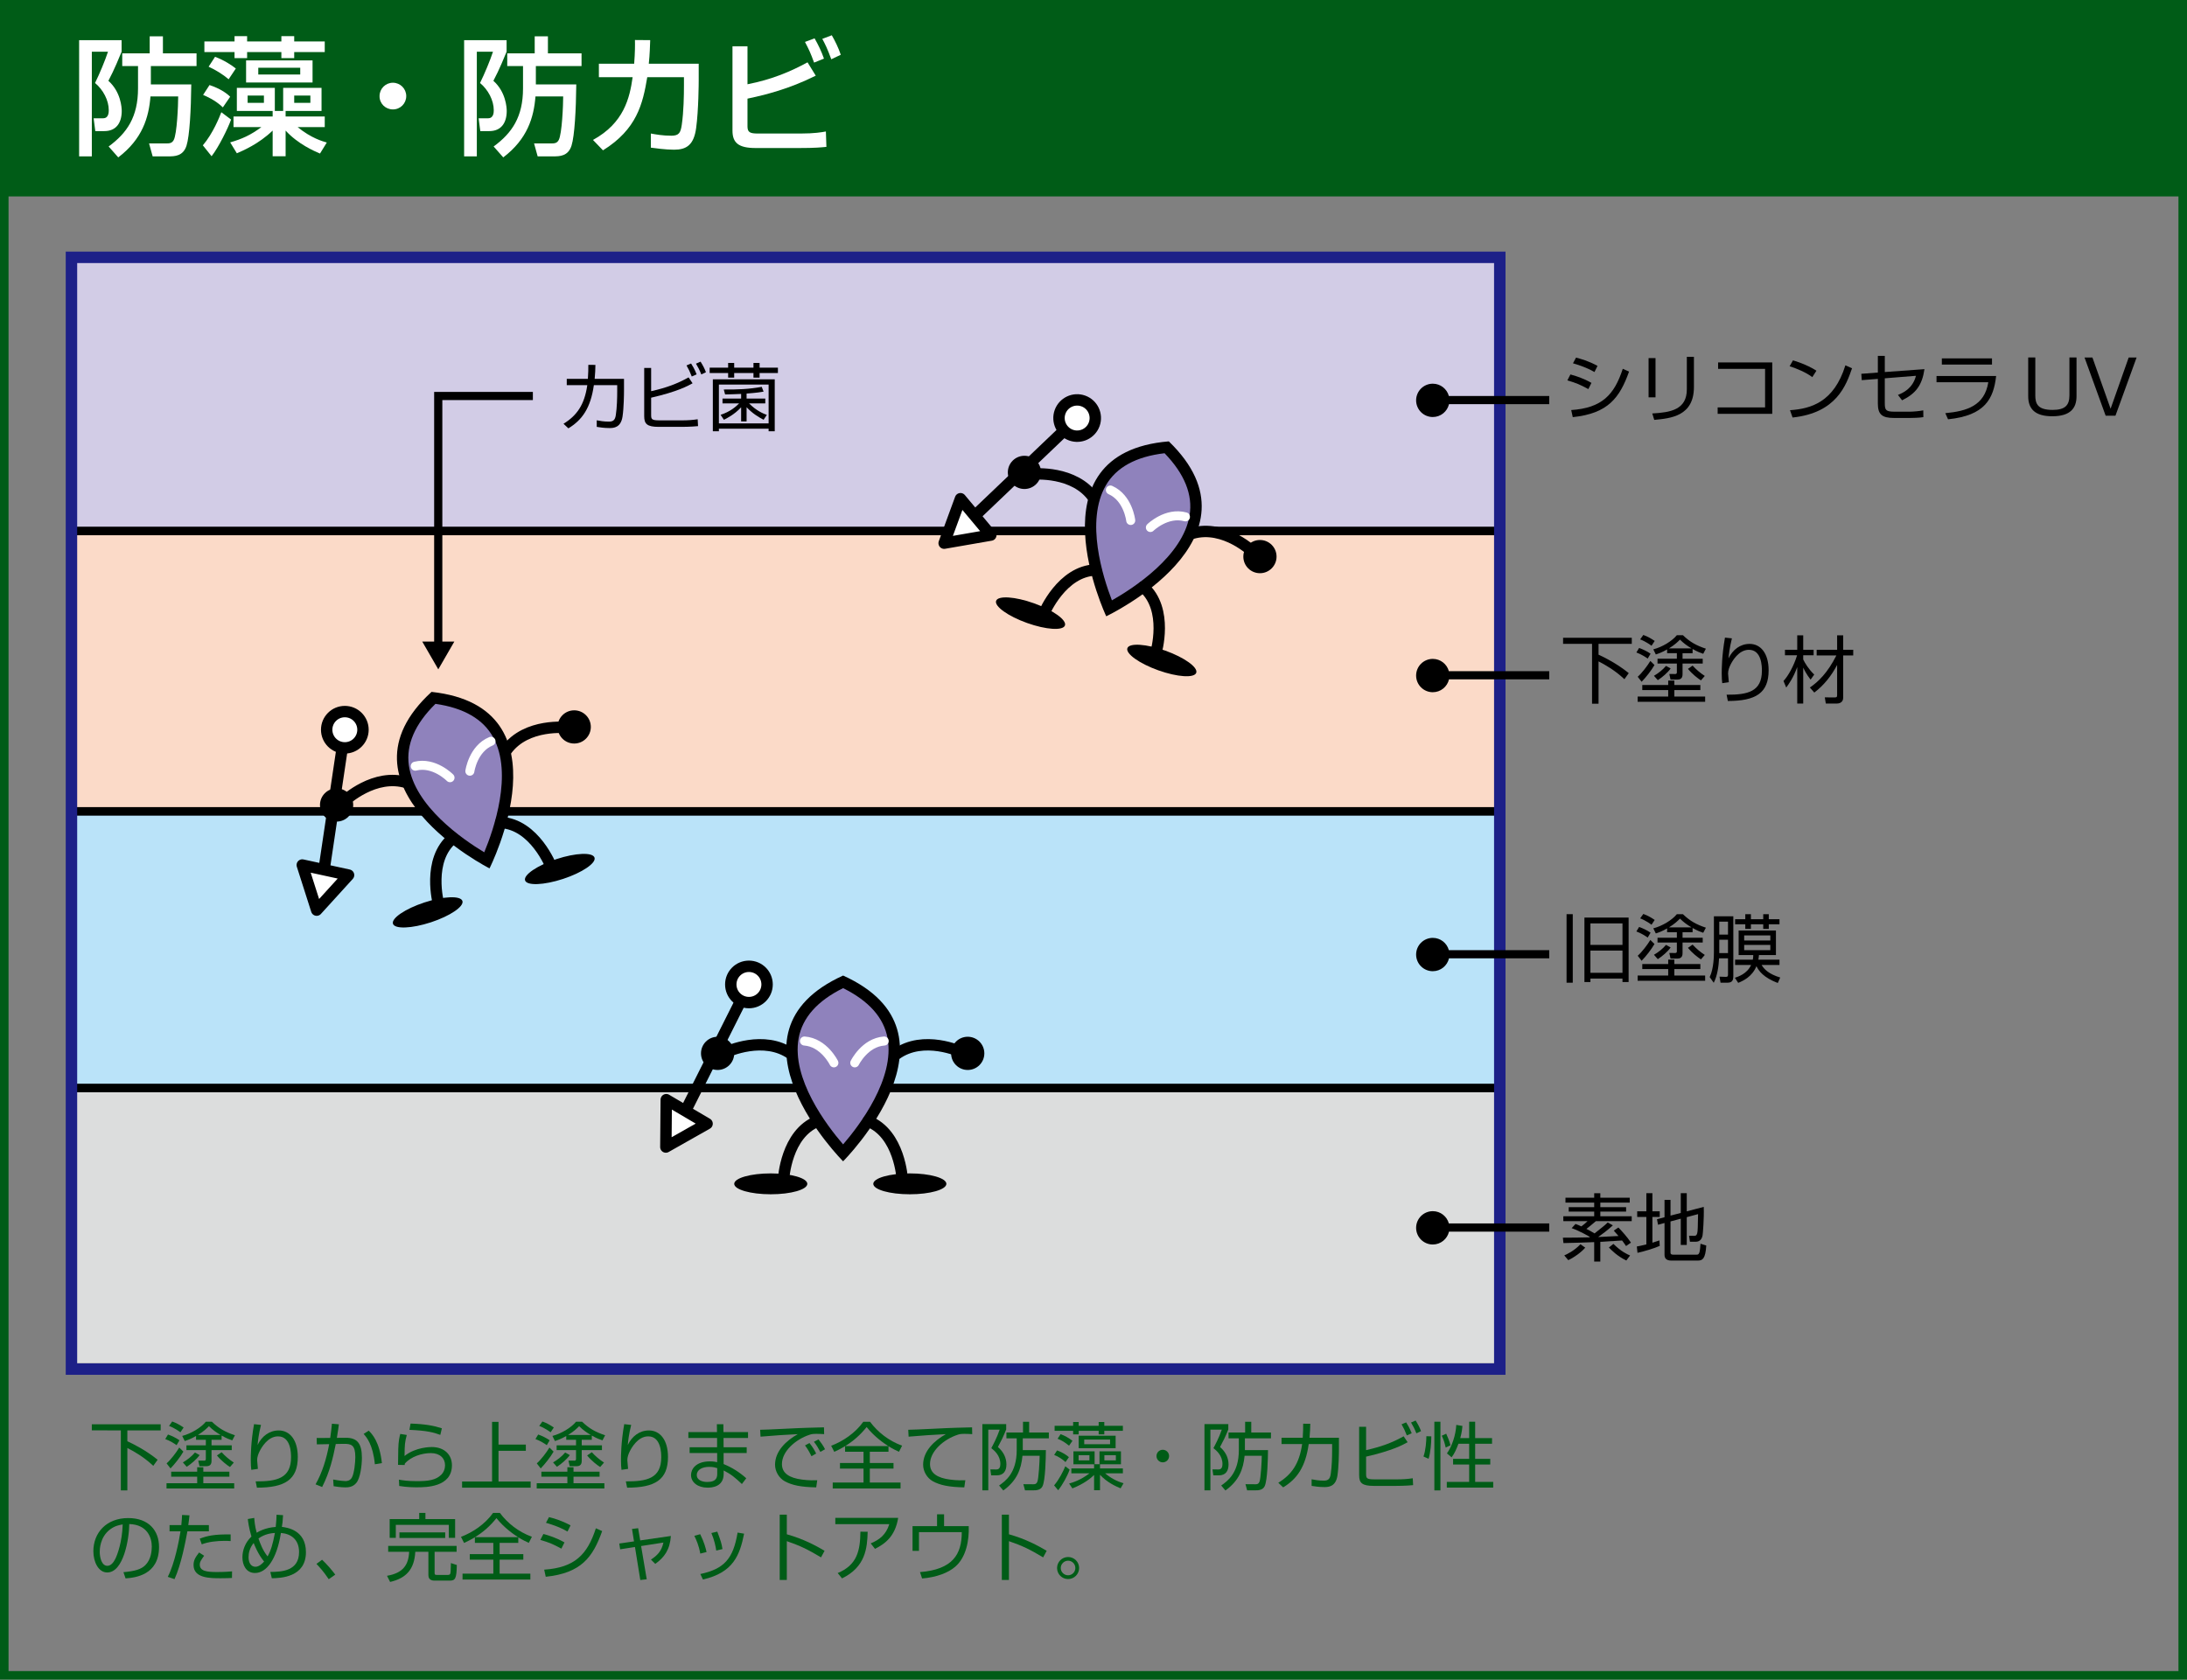
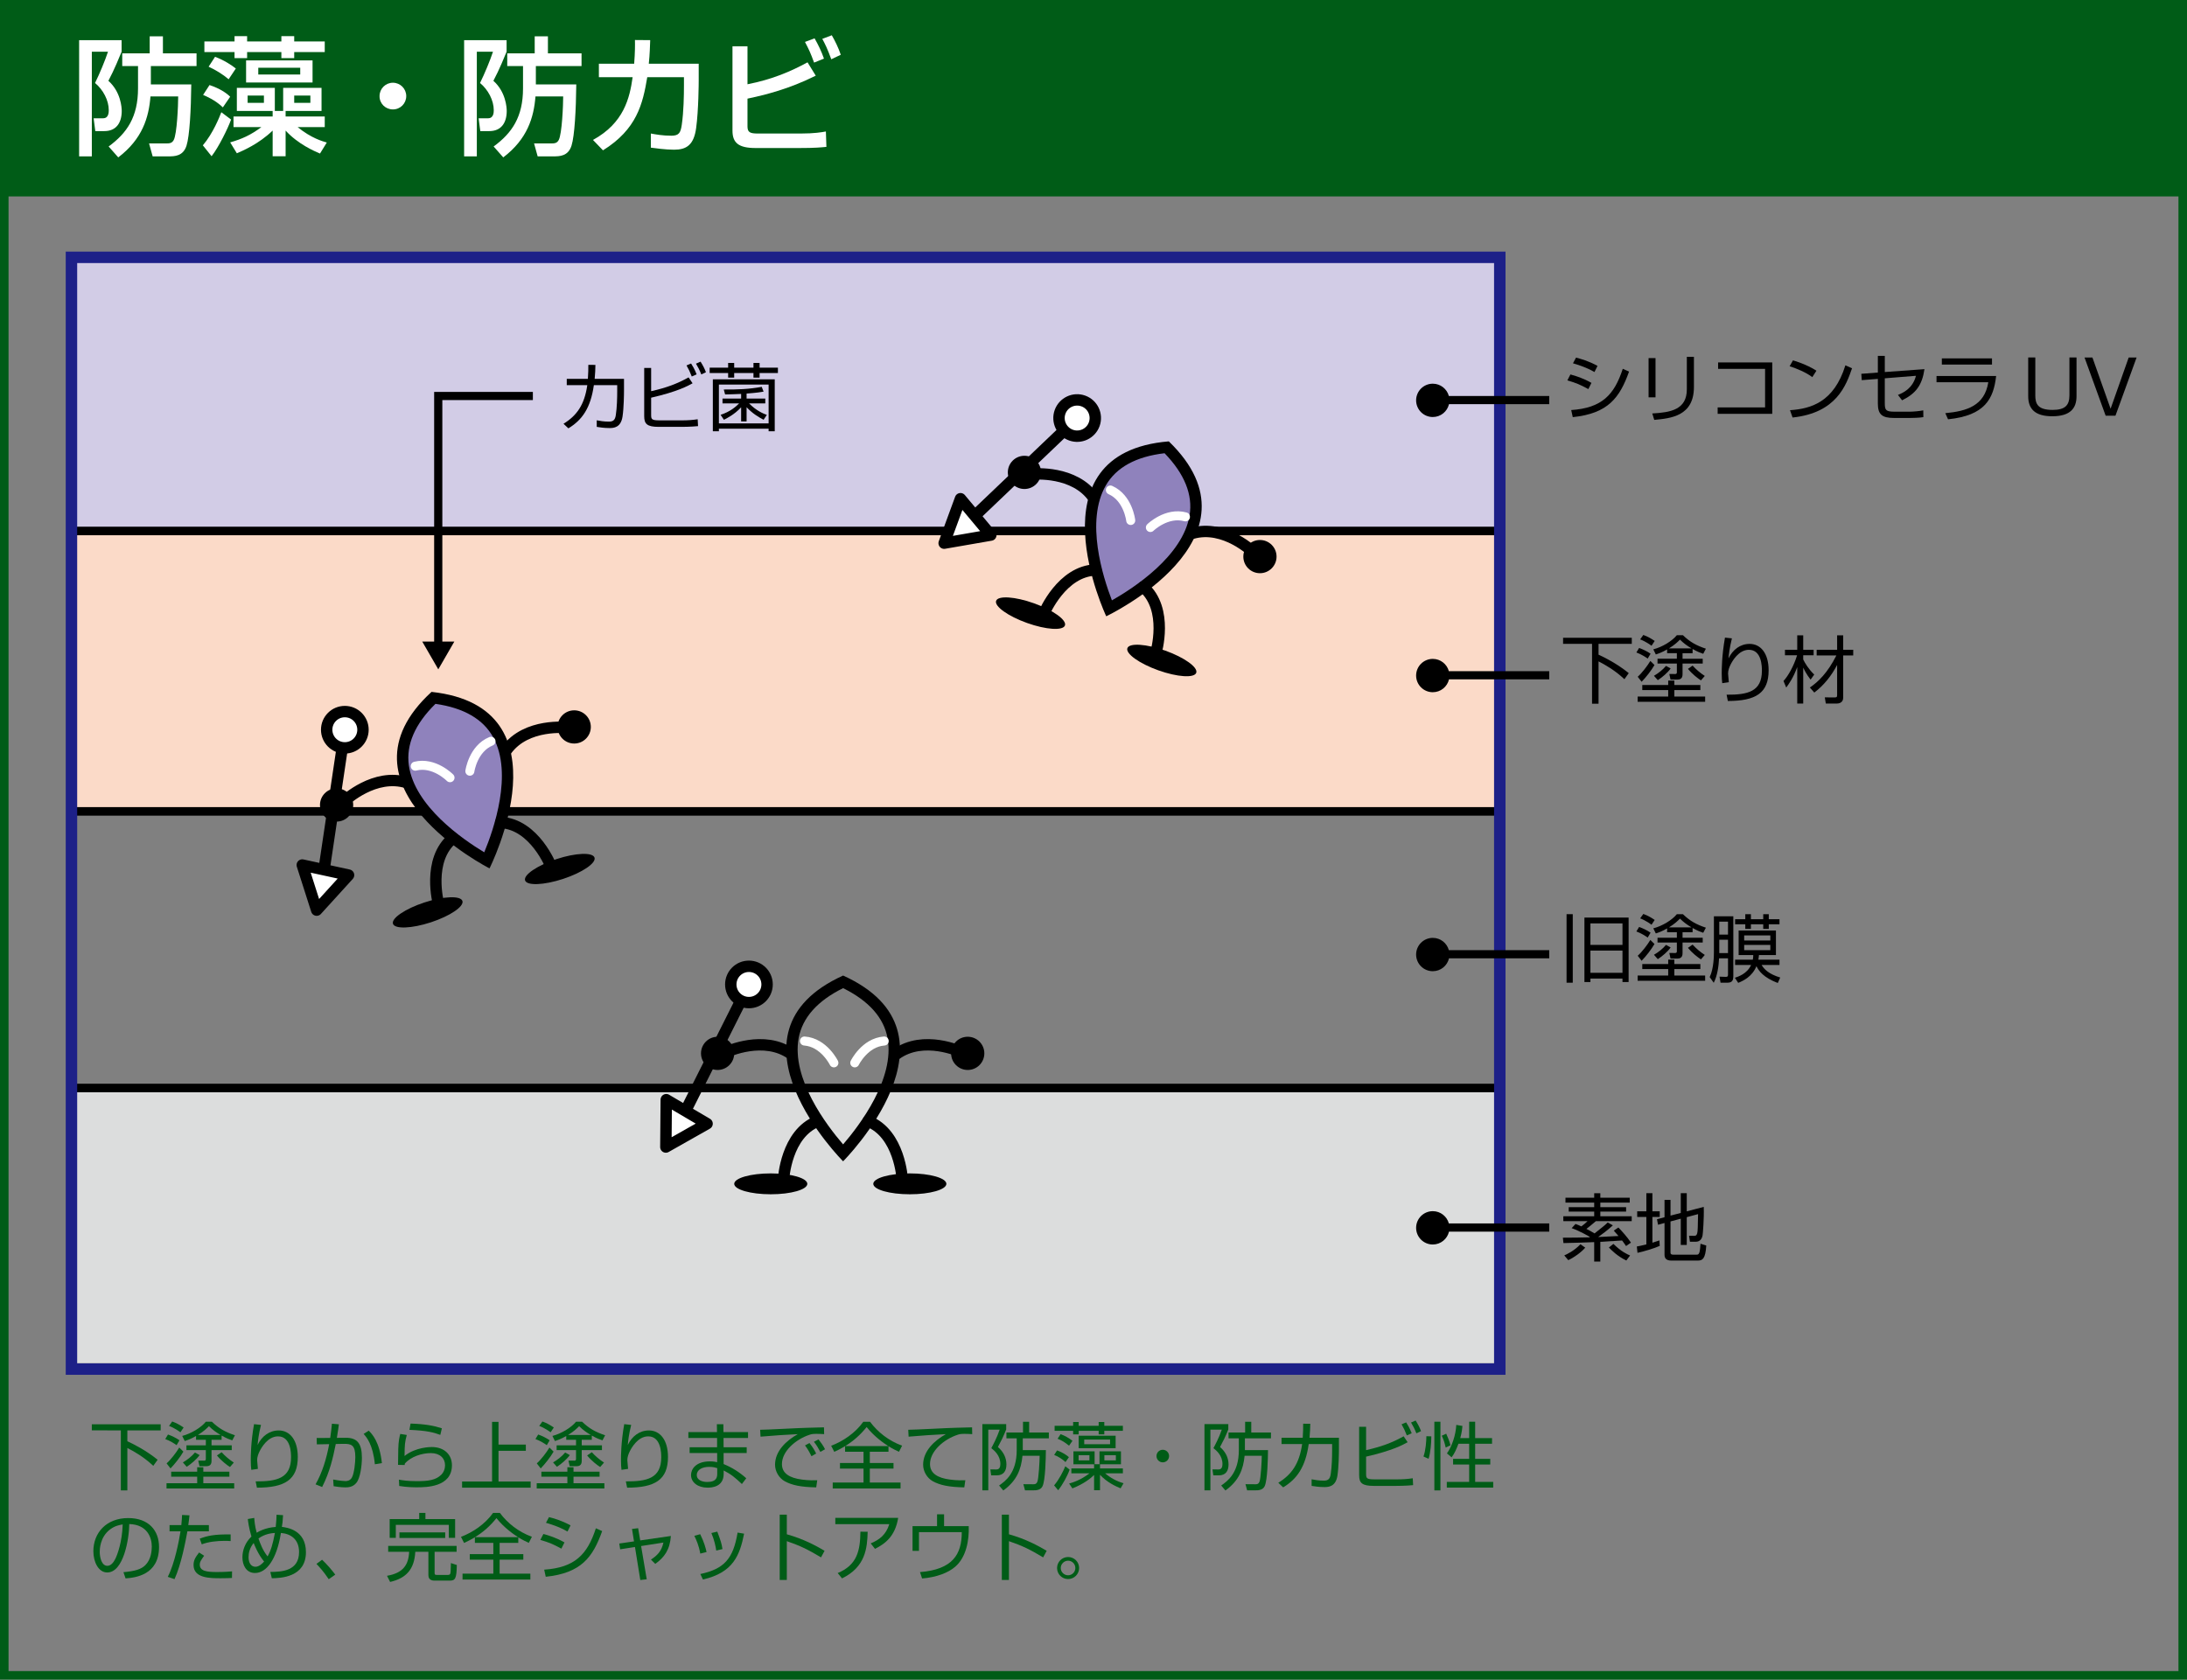
<svg xmlns="http://www.w3.org/2000/svg" version="1.1" id="レイヤー_1" x="0px" y="0px" width="768px" height="590px" viewBox="0 0 768 590" enable-background="new 0 0 768 590" xml:space="preserve">
  <rect x="0" y="0" width="768" height="590" fill="#808080" stroke="none" />
  <g>
    <path fill="#005C17" d="M56.423,500.313v2.133h-11.7v3.821c2.184,0.988,6.604,3.225,10.634,6.501l-1.534,2.132   c-3.38-3.198-6.916-5.148-9.1-6.267v14.899h-2.288v-21.087H32.242v-2.133H56.423z" />
    <path fill="#005C17" d="M62.012,507.646c-0.754-0.547-2.132-1.456-3.978-2.158l0.962-1.586c1.196,0.39,2.99,1.273,4.03,2.027   L62.012,507.646z M80.551,518.722h-9.152v2.288h10.842v1.846H58.476v-1.846h10.765v-2.288h-9.126v-1.769h9.126v-1.56h2.158v1.56   h9.152V518.722z M58.502,514.041c1.43-1.248,3.406-3.821,4.446-5.563l1.456,1.43c-1.144,1.977-2.964,4.29-4.524,5.902   L58.502,514.041z M63.364,503.121c-0.312-0.234-2.08-1.534-4.004-2.236l1.118-1.56c1.534,0.571,2.444,1.065,4.004,2.105   L63.364,503.121z M63.988,504.396c3.198-0.832,6.63-2.938,8.294-4.992h2.132c2.47,2.392,4.732,3.64,8.086,4.758l-0.936,1.794   c-0.91-0.312-1.924-0.65-3.744-1.69v1.482h-3.536v1.95h7.098v1.69h-7.098v3.64c0,0.598,0,2.002-1.742,2.002h-2.496l-0.416-1.976   l2.054,0.025c0.468,0,0.598-0.233,0.598-0.598v-3.094H65.47v-1.69h6.813v-1.95h-3.432v-1.326c-1.794,1.04-3.094,1.482-3.978,1.769   L63.988,504.396z M64.222,513.703c1.534-0.884,3.146-2.158,4.238-3.483l1.638,0.909c-1.066,1.482-2.912,3.068-4.524,4.108   L64.222,513.703z M77.457,504.057c-1.378-0.806-2.782-1.768-4.082-3.094c-0.624,0.65-1.794,1.82-3.874,3.094H77.457z    M80.759,515.315c-1.092-0.702-2.938-2.08-4.576-4.057l1.638-1.144c1.144,1.274,2.704,2.626,4.29,3.64L80.759,515.315z" />
    <path fill="#005C17" d="M91.652,500.521c-0.832,3.303-1.092,5.824-1.196,7.047c1.482-3.042,4.082-5.097,7.436-5.097   c3.796,0,6.682,3.225,6.682,9.309c0,8.009-4.524,10.79-14.353,10.79l-0.442-2.21c7.384,0.052,12.428-1.04,12.428-8.45   c0-1.273,0-7.358-4.576-7.358c-3.64,0-5.85,4.03-6.422,5.148c-0.52,1.014-0.91,2.106-0.91,3.224c0,0.286,0.234,2.73,0.26,3.043   l-2.314,0.338c-0.104-0.832-0.182-1.82-0.182-3.458c0-1.223,0-6.163,1.145-12.585L91.652,500.521z" />
    <path fill="#005C17" d="M119.004,500.313c-0.104,0.832-0.234,1.872-0.702,4.759l3.12-0.026c4.03-0.026,5.668,2.028,5.668,7.021   c0,2.626-0.546,7.124-1.95,8.814c-1.248,1.534-2.912,1.586-3.9,1.586c-1.638,0-3.433-0.313-4.083-0.416l-0.156-2.34   c2.262,0.416,3.77,0.546,4.29,0.546c0.364,0,1.664,0,2.34-1.353c0.78-1.56,1.145-5.174,1.145-7.072c0-4.29-1.378-4.706-4.238-4.654   l-2.626,0.053c-0.988,4.836-2.028,9.646-4.784,15.106l-2.314-0.937c2.366-4.134,3.848-9.048,4.784-14.118l-4.342,0.078   l-0.052-2.236l4.758-0.026c0.338-2.288,0.468-3.64,0.598-4.992L119.004,500.313z M131.641,514.354   c-0.676-6.994-2.99-9.595-3.952-10.66l1.794-1.145c1.222,1.196,3.796,3.9,4.628,11.389L131.641,514.354z" />
    <path fill="#005C17" d="M142.846,504.057c-0.65,2.471-0.754,3.328-0.78,7.385c3.874-3.146,9.152-3.146,9.568-3.146   c4.264,0,7.072,2.574,7.072,6.396c0,7.748-9.152,7.748-12.376,7.748c-0.832,0-3.38,0-6.136-0.468l-0.104-2.21   c1.248,0.208,2.99,0.52,6.266,0.52c4.186,0,6.63-0.39,8.528-2.184c0.91-0.858,1.404-2.158,1.404-3.406   c0-2.444-1.82-4.265-4.992-4.265c-3.068,0-6.916,1.171-9.126,3.667c-0.052,0.233-0.052,0.286-0.078,0.52l-2.314-0.052   c0.026-0.884,0.052-4.94,0.078-5.538c0.078-2.938,0.442-4.29,0.702-5.33L142.846,504.057z M154.625,504.031   c-2.262-0.832-4.55-1.509-10.842-1.769l0.39-2.21c5.356,0.183,8.269,0.78,10.999,1.664L154.625,504.031z" />
    <path fill="#005C17" d="M175.061,507.438h9.594v2.184h-9.594v10.79h11.285v2.158h-24.077v-2.158h10.53v-20.956h2.262V507.438z" />
    <path fill="#005C17" d="M192.012,507.646c-0.754-0.547-2.132-1.456-3.978-2.158l0.962-1.586c1.196,0.39,2.99,1.273,4.03,2.027   L192.012,507.646z M210.551,518.722h-9.152v2.288h10.842v1.846h-23.765v-1.846h10.765v-2.288h-9.126v-1.769h9.126v-1.56h2.158v1.56   h9.152V518.722z M188.502,514.041c1.43-1.248,3.406-3.821,4.446-5.563l1.456,1.43c-1.144,1.977-2.964,4.29-4.524,5.902   L188.502,514.041z M193.364,503.121c-0.312-0.234-2.08-1.534-4.004-2.236l1.118-1.56c1.534,0.571,2.444,1.065,4.004,2.105   L193.364,503.121z M193.988,504.396c3.198-0.832,6.63-2.938,8.294-4.992h2.132c2.47,2.392,4.732,3.64,8.086,4.758l-0.936,1.794   c-0.91-0.312-1.924-0.65-3.744-1.69v1.482h-3.536v1.95h7.098v1.69h-7.098v3.64c0,0.598,0,2.002-1.742,2.002h-2.496l-0.416-1.976   l2.054,0.025c0.468,0,0.598-0.233,0.598-0.598v-3.094h-6.813v-1.69h6.813v-1.95h-3.432v-1.326c-1.794,1.04-3.094,1.482-3.978,1.769   L193.988,504.396z M194.222,513.703c1.534-0.884,3.146-2.158,4.238-3.483l1.638,0.909c-1.066,1.482-2.912,3.068-4.524,4.108   L194.222,513.703z M207.457,504.057c-1.378-0.806-2.782-1.768-4.082-3.094c-0.624,0.65-1.794,1.82-3.874,3.094H207.457z    M210.759,515.315c-1.092-0.702-2.938-2.08-4.576-4.057l1.638-1.144c1.144,1.274,2.704,2.626,4.29,3.64L210.759,515.315z" />
    <path fill="#005C17" d="M221.652,500.521c-0.832,3.303-1.092,5.824-1.196,7.047c1.482-3.042,4.082-5.097,7.436-5.097   c3.796,0,6.682,3.225,6.682,9.309c0,8.009-4.524,10.79-14.353,10.79l-0.442-2.21c7.384,0.052,12.428-1.04,12.428-8.45   c0-1.273,0-7.358-4.576-7.358c-3.64,0-5.85,4.03-6.422,5.148c-0.52,1.014-0.91,2.106-0.91,3.224c0,0.286,0.234,2.73,0.26,3.043   l-2.314,0.338c-0.104-0.832-0.182-1.82-0.182-3.458c0-1.223,0-6.163,1.145-12.585L221.652,500.521z" />
    <path fill="#005C17" d="M251.787,503.043l-0.052-2.756h2.288l0.026,2.756h8.633v2.08h-8.606l0.026,3.25h8.112v2.028h-8.112v3.874   c2.99,1.222,5.564,2.86,7.957,4.992l-1.534,2.028c-2.392-2.263-3.771-3.433-6.396-4.759v1.171c0,4.628-4.212,4.861-5.668,4.861   c-3.432,0-5.798-1.872-5.798-4.445c0-2.028,1.664-4.785,6.63-4.785c1.274,0,2.002,0.156,2.548,0.286v-3.224h-9.672v-2.028h9.646   v-3.25h-10.088v-2.08H251.787z M251.865,515.705c-0.598-0.182-1.43-0.441-2.834-0.441c-2.392,0-4.342,0.987-4.342,2.86   c0,1.897,2.106,2.443,3.667,2.443c3.432,0,3.51-1.82,3.51-3.016V515.705z" />
    <path fill="#005C17" d="M289.409,503.771c-0.832-0.052-1.638-0.104-2.678-0.104c-1.43,0-1.82,0.13-2.418,0.313   c-4.94,1.611-9.725,5.824-9.725,10.296c0,3.25,2.626,4.888,7.072,5.46c2.34,0.313,4.186,0.26,5.33,0.234l-0.364,2.496   c-5.486-0.104-8.528-0.78-11.024-2.132c-2.08-1.145-3.432-3.511-3.432-5.824c0-4.732,3.848-8.425,7.982-10.739   c-5.123,0.234-7.593,0.442-13.079,0.885l-0.13-2.418c2.158,0,13.963-0.65,16.589-0.702c0.728-0.026,5.304-0.13,5.824-0.156   L289.409,503.771z M284.963,511.52c-0.26-0.521-1.066-2.21-2.262-3.796l1.56-0.832c1.274,1.56,1.924,2.834,2.34,3.691   L284.963,511.52z M288.083,510.011c-0.91-1.638-1.274-2.313-2.262-3.562l1.612-0.832c0.65,0.806,1.794,2.366,2.288,3.458   L288.083,510.011z" />
    <path fill="#005C17" d="M312.003,509.959h-6.552v3.952h8.32v1.95h-8.32v4.914h10.79v2.08h-23.816v-2.08h10.816v-4.914h-8.269v-1.95   h8.269v-3.952h-6.475v-1.976c-1.768,1.065-2.86,1.56-3.796,2.002l-1.092-2.132c4.134-1.587,8.398-4.395,11.285-8.425h2.366   c2.626,3.536,6.474,6.656,11.258,8.398l-1.092,2.132c-0.91-0.416-2.08-0.936-3.692-1.95V509.959z M311.925,507.957   c-1.612-1.04-4.81-3.224-7.592-6.683c-2.106,2.652-4.654,4.94-7.54,6.683H311.925z" />
    <path fill="#005C17" d="M341.409,503.771c-0.832-0.052-1.638-0.104-2.678-0.104c-1.43,0-1.82,0.13-2.418,0.313   c-4.94,1.611-9.725,5.824-9.725,10.296c0,3.25,2.626,4.888,7.072,5.46c2.34,0.313,4.186,0.26,5.33,0.234l-0.364,2.496   c-5.486-0.104-8.528-0.78-11.024-2.132c-2.08-1.145-3.432-3.511-3.432-5.824c0-4.732,3.848-8.425,7.982-10.739   c-5.123,0.234-7.593,0.442-13.079,0.885l-0.13-2.418c2.158,0,13.963-0.65,16.589-0.702c0.728-0.026,5.304-0.13,5.824-0.156   L341.409,503.771z" />
    <path fill="#005C17" d="M353.342,500.235v1.871c-0.988,2.522-1.742,4.005-2.912,6.188c1.872,1.586,2.99,3.719,2.99,6.11   c0,2.21-0.91,3.849-3.458,3.849h-1.898l-0.286-2.106l2.106,0.026c1.118,0.025,1.404-0.937,1.404-1.898   c0-3.042-2.132-4.758-3.172-5.59c0.52-0.988,1.924-3.536,2.938-6.501h-4.004v21.321h-2.08v-23.271H353.342z M350.846,521.815   c2.21-1.56,6.188-4.368,6.188-12.428v-4.135h-3.614v-2.054h5.824v-3.771h2.158v3.771h6.916v2.054h-9.152v4.135h8.112   c-0.026,2.756-0.156,10.478-1.17,12.662c-0.676,1.456-2.418,1.456-3.172,1.456h-2.99l-0.572-2.158l3.536,0.026   c0.78,0,1.04-0.208,1.352-0.832c0.494-1.04,0.832-7.593,0.832-9.179h-6.032c-0.468,4.811-2.028,8.814-6.734,12.194L350.846,521.815   z" />
    <path fill="#005C17" d="M370.164,521.764c1.742-2.028,3.198-4.914,3.926-6.708l1.534,1.17c-0.806,2.288-2.496,5.33-4.03,7.254   L370.164,521.764z M374.168,513.573c-1.04-0.962-2.574-2.002-3.979-2.496l1.014-1.586c2.158,0.754,3.562,1.82,4.16,2.366   L374.168,513.573z M378.796,499.507v1.326h7.02v-1.326h1.977v1.326h6.525v1.768h-6.525v1.248h-1.977v-1.248h-7.02v1.248h-1.95   v-1.248h-6.5v-1.768h6.5v-1.326H378.796z M375.417,507.827c-1.508-1.222-2.47-1.82-4.03-2.444l1.066-1.612   c1.534,0.572,2.86,1.326,4.16,2.341L375.417,507.827z M375.442,521.113c1.196-0.338,4.004-1.144,7.15-3.588h-6.37v-1.716h7.982   v-1.456h-7.254v-4.55h7.437v4.523h1.716v-4.523h7.54v4.55h-7.357v1.456h8.033v1.716h-6.24c1.924,1.638,4.082,2.809,6.475,3.484   l-1.039,1.794c-1.77-0.729-4.785-2.106-7.229-4.758v5.434h-2.081v-5.355c-1.196,1.17-3.51,3.067-7.618,4.706L375.442,521.113z    M382.566,511.155h-3.796v1.82h3.796V511.155z M391.771,508.711h-12.975v-4.394h12.975V508.711z M389.82,505.669h-9.074v1.639   h9.074V505.669z M391.85,511.155h-4.031v1.82h4.031V511.155z" />
    <path fill="#005C17" d="M410.543,511.468c0,1.248-1.016,2.21-2.211,2.21c-1.223,0-2.211-0.988-2.211-2.21   c0-1.248,0.988-2.211,2.211-2.211C409.527,509.257,410.543,510.22,410.543,511.468z" />
    <path fill="#005C17" d="M431.342,500.235v1.871c-0.988,2.522-1.742,4.005-2.912,6.188c1.873,1.586,2.99,3.719,2.99,6.11   c0,2.21-0.91,3.849-3.459,3.849h-1.896l-0.287-2.106l2.107,0.026c1.117,0.025,1.402-0.937,1.402-1.898   c0-3.042-2.131-4.758-3.172-5.59c0.521-0.988,1.924-3.536,2.939-6.501h-4.006v21.321h-2.08v-23.271H431.342z M428.846,521.815   c2.211-1.56,6.188-4.368,6.188-12.428v-4.135h-3.613v-2.054h5.824v-3.771h2.158v3.771h6.916v2.054h-9.152v4.135h8.113   c-0.027,2.756-0.156,10.478-1.17,12.662c-0.678,1.456-2.42,1.456-3.174,1.456h-2.99l-0.57-2.158l3.535,0.026   c0.779,0,1.041-0.208,1.352-0.832c0.494-1.04,0.832-7.593,0.832-9.179h-6.031c-0.469,4.811-2.029,8.814-6.734,12.194   L428.846,521.815z" />
    <path fill="#005C17" d="M470.186,505.045v3.927c0,1.533-0.051,6.188-0.52,9.359c-0.598,3.875-3.094,4.03-4.549,4.03   c-2.029,0-3.537-0.26-4.525-0.416v-2.313c1.066,0.208,2.496,0.468,4.264,0.468c1.457,0,2.186-0.494,2.445-2.288   c0.416-2.678,0.494-6.11,0.494-8.32v-2.236h-8.217c-1.145,8.034-4.082,12.247-8.971,15.211l-1.715-1.612   c4.68-2.886,7.383-6.656,8.371-13.599h-7.229v-2.21h7.438c0.156-1.976,0.156-3.588,0.156-4.94l2.496,0.026   c-0.027,1.508-0.078,3.017-0.262,4.914H470.186z" />
    <path fill="#005C17" d="M479.729,501.197v8.19c5.537-1.248,9.203-2.652,13.182-4.862l1.404,2.08   c-1.639,0.909-5.277,2.938-14.586,5.069v6.059c0,1.561,0.207,1.924,3.016,1.924h7.879c1.846,0,3.666-0.104,5.486-0.39l0.129,2.418   c-2.549,0.26-5.59,0.26-5.85,0.26h-7.982c-4.109,0-5.123-1.04-5.123-3.744v-17.004H479.729z M494.029,504.213   c-0.65-1.69-1.094-2.574-1.848-3.9l1.613-0.676c0.389,0.599,1.248,2.002,1.949,3.822L494.029,504.213z M497.383,503.485   c-0.625-1.586-1.092-2.496-1.873-3.797l1.613-0.701c0.883,1.403,1.377,2.365,1.898,3.718L497.383,503.485z" />
    <path fill="#005C17" d="M499.877,511.623c0.781-2.105,1.016-5.512,1.016-7.124l1.74,0.052c0,2.314-0.285,5.721-0.961,7.879   L499.877,511.623z M505.832,499.403v24.129h-2.133v-24.129H505.832z M507.678,508.478c-0.363-1.639-0.729-2.782-1.377-4.16   l1.559-0.702c0.416,0.91,1.119,2.521,1.508,4.056L507.678,508.478z M515.92,505.149v-5.746h2.105v5.746h5.93v2.002h-5.93v5.304   h5.305v1.977h-5.305v6.11h6.346v2.002h-16.303v-2.002h7.852v-6.11h-5.643v-1.977h5.643v-5.304h-3.77   c-0.598,1.638-1.379,3.484-2.393,4.758l-1.639-1.378c1.77-2.47,3.121-6.5,3.277-10.011l2.158,0.364   c-0.078,0.988-0.182,2.132-0.754,4.265H515.92z" />
    <path fill="#005C17" d="M43.344,552.256c4.083-0.364,6.24-1.015,7.696-2.471c2.002-2.002,2.262-4.966,2.262-6.552   c0-3.042-1.508-7.696-7.904-7.879c-0.052,5.227-2.002,17.005-7.748,17.005c-3.042,0-4.862-3.64-4.862-7.462   c0-6.448,4.524-11.648,12.247-11.648c7.228,0,10.816,4.42,10.816,10.141c0,9.88-8.32,10.79-11.752,11.05L43.344,552.256z    M38.742,537.175c-3.718,2.73-3.718,7.255-3.718,7.931c0,1.95,0.65,4.914,2.678,4.914c1.378,0,2.236-1.378,2.756-2.366   c0.78-1.534,2.444-6.059,2.626-12.168C42.148,535.641,40.458,535.901,38.742,537.175z" />
    <path fill="#005C17" d="M66.537,532.287c-0.078,0.91-0.182,1.768-0.416,3.432h7.228v2.185h-7.541   c-0.65,3.536-2.158,11.622-4.524,16.797l-2.366-0.807c2.47-4.784,3.926-12.61,4.472-15.99h-3.848v-2.185h4.134   c0.156-1.403,0.208-2.626,0.26-3.562L66.537,532.287z M71.685,546.483c-1.196,1.716-1.534,2.184-1.534,3.094   c0,2.314,2.47,2.627,6.032,2.627c2.834,0,4.446-0.156,5.304-0.234l-0.026,2.314c-0.988,0.052-1.794,0.104-3.926,0.104   c-3.796,0-9.568,0-9.568-4.654c0-1.664,0.676-2.756,1.95-4.395L71.685,546.483z M80.993,541.335   c-0.598-0.052-1.222-0.078-2.21-0.078c-2.496,0-5.642,0.313-7.93,1.223l-0.702-2.002c2.626-0.988,4.992-1.561,10.842-1.482V541.335   z" />
    <path fill="#005C17" d="M99.401,532.235c-0.13,2.184-0.208,3.094-0.416,4.107c1.82,0.234,8.45,1.092,8.45,8.893   c0,8.893-9.022,9.101-11.986,9.152l-0.521-2.21c3.849-0.052,10.089-0.234,10.089-6.994c0-4.421-2.834-6.423-6.371-6.708   c-1.482,9.438-5.148,14.066-9.1,14.066c-3.146,0-4.42-2.834-4.42-5.513c0-2.418,0.936-5.174,3.172-7.28   c-0.936-3.198-1.144-5.07-1.274-6.162l2.262-0.39c0.078,1.065,0.182,2.729,0.858,5.2c0.546-0.338,2.964-1.795,6.683-2.028   c0.26-2.522,0.26-3.38,0.286-4.29L99.401,532.235z M89.078,542.011c-1.404,1.717-1.794,3.511-1.794,4.992   c0,2.185,1.04,3.354,2.418,3.354c1.248,0,2.366-1.065,3.042-1.846C90.69,546.094,89.364,542.739,89.078,542.011z M93.966,546.718   c1.196-2.158,1.794-4.187,2.574-8.242c-1.092,0.077-3.51,0.285-5.772,1.949C91.366,542.142,92.25,544.585,93.966,546.718z" />
    <path fill="#005C17" d="M115.442,554.726c-1.846-2.782-3.458-4.472-4.316-5.382l1.976-1.456c1.69,1.56,3.536,3.744,4.628,5.226   L115.442,554.726z" />
    <path fill="#005C17" d="M160.345,543.025v2.08h-7.723v7.462c0,0.624,0.234,0.65,0.832,0.65h3.848c0.468,0,0.676-0.13,0.78-0.364   c0.182-0.468,0.182-0.806,0.26-3.796l2.08,0.676c-0.078,4.784-0.572,5.486-2.444,5.486h-5.356c-0.494,0-2.184,0-2.184-1.898v-8.216   h-4.602c-0.338,6.136-3.146,9.256-8.84,10.582l-1.092-2.158c5.616-0.962,7.566-3.796,7.774-8.424h-7.358v-2.08H160.345z    M149.398,531.429v2.185h10.426v6.578h-2.21v-4.551h-18.617v4.551h-2.158v-6.578h10.374v-2.185H149.398z M156.341,538.267v1.977   h-16.069v-1.977H156.341z" />
    <path fill="#005C17" d="M182.003,541.959h-6.552v3.952h8.32v1.95h-8.32v4.914h10.79v2.08h-23.816v-2.08h10.816v-4.914h-8.269v-1.95   h8.269v-3.952h-6.475v-1.976c-1.768,1.065-2.86,1.56-3.796,2.002l-1.092-2.132c4.134-1.587,8.398-4.395,11.285-8.425h2.366   c2.626,3.536,6.474,6.656,11.258,8.398l-1.092,2.132c-0.91-0.416-2.08-0.936-3.692-1.95V541.959z M181.925,539.957   c-1.612-1.04-4.81-3.224-7.592-6.683c-2.106,2.652-4.654,4.94-7.54,6.683H181.925z" />
    <path fill="#005C17" d="M197.134,543.987c-3.172-1.69-4.03-2.054-7.384-3.068l1.066-2.08c1.924,0.494,4.628,1.378,7.411,2.965   L197.134,543.987z M191.102,551.372c10.765-0.729,15.159-5.305,18.149-14.535l2.21,0.988c-3.276,9.178-7.333,14.742-19.813,16.043   L191.102,551.372z M199.292,537.981c-3.172-1.82-6.24-2.679-7.566-3.068l1.066-2.002c1.534,0.39,4.368,1.144,7.566,2.912   L199.292,537.981z" />
    <path fill="#005C17" d="M221.938,537.071l2.158-0.26l0.729,4.29l10.764-1.561c-0.338,4.784-2.236,7.488-5.486,9.803l-1.508-1.509   c2.158-1.403,3.744-2.938,4.368-5.979l-7.827,1.222l1.977,11.675l-2.262,0.26l-1.872-11.597l-5.2,0.807l-0.312-2.028l5.174-0.754   L221.938,537.071z" />
    <path fill="#005C17" d="M245.91,545.729c-0.494-2.86-1.404-4.862-2.08-6.24l2.054-0.572c1.404,2.809,1.924,4.862,2.236,6.267   L245.91,545.729z M245.936,552.905c8.32-1.794,11.545-5.277,13.079-14.561l2.288,0.391c-1.508,7.462-3.718,13.65-14.457,16.095   L245.936,552.905z M251.526,544.663c-0.234-1.534-0.676-3.718-1.716-6.162l2.08-0.494c1.222,3.303,1.482,4.004,1.82,6.137   L251.526,544.663z" />
    <path fill="#005C17" d="M276.304,532.053v6.891c5.851,1.638,10.063,3.926,13.261,5.798l-1.248,2.314   c-4.732-2.834-7.332-4.082-12.013-5.694v13.624h-2.496v-22.933H276.304z" />
    <path fill="#005C17" d="M315.409,533.171c-1.04,6.448-4.524,9.074-8.138,10.895l-1.508-1.924c3.12-1.301,5.382-3.043,6.526-6.761   h-18.955v-2.21H315.409z M294.166,552.567c6.76-2.808,7.904-7.722,7.982-14.534l2.548,0.026c-0.156,5.771-0.754,12.35-8.997,16.38   L294.166,552.567z" />
    <path fill="#005C17" d="M331.529,531.923v4.16h8.658c0.182,4.992-0.884,10.895-4.706,14.223c-2.47,2.158-6.579,3.744-11.675,4.16   l-0.728-2.236c11.466-0.936,14.665-6.214,14.665-14.04h-15.028v6.578h-2.262v-8.685h8.606v-4.16H331.529z" />
    <path fill="#005C17" d="M354.304,532.053v6.891c5.851,1.638,10.063,3.926,13.261,5.798l-1.248,2.314   c-4.732-2.834-7.332-4.082-12.013-5.694v13.624h-2.496v-22.933H354.304z" />
    <path fill="#005C17" d="M378.953,550.8c0,2.132-1.742,3.874-3.875,3.874c-2.158,0-3.874-1.742-3.874-3.874   c0-2.158,1.742-3.874,3.874-3.874C377.184,546.926,378.953,548.615,378.953,550.8z M372.504,550.8c0,1.404,1.144,2.548,2.574,2.548   c1.404,0,2.548-1.144,2.548-2.548c0-1.456-1.17-2.574-2.548-2.574C373.674,548.226,372.504,549.369,372.504,550.8z" />
  </g>
  <g>
    <rect fill="#005C17" width="768" height="68.996" />
    <g>
      <path fill="#FFFFFF" d="M27.788,14.102h14.915v4.056c-0.631,1.532-2.568,6.353-4.641,10.229c4.371,3.875,4.686,9.417,4.686,10.589    c0,4.146-1.938,7.074-6.083,7.074h-3.199l-0.586-4.506h3.334c1.938,0,1.982-2.073,1.982-2.839c0-3.424-1.938-7.165-4.821-9.553    c1.577-3.199,3.515-7.84,4.551-10.994h-5.678v36.768h-4.461V14.102z M52.977,29.648H67.17c-0.09,8.921-0.585,18.068-1.667,21.493    c-1.171,3.74-4.19,3.785-6.354,3.785h-5.542l-1.262-4.551h6.353c0.631,0,1.667,0,2.298-1.171    c1.171-2.163,1.577-12.346,1.577-15.32h-9.733c-0.586,7.345-2.794,14.915-11.31,21.403l-3.379-3.83    c6.443-4.731,10.319-10.364,10.319-20.412v-7.84h-5.542v-4.461h9.643V12.75h4.641v5.993h11.806v4.461H52.977V29.648z" />
      <path fill="#FFFFFF" d="M81.146,41.994c-1.036,2.929-4.326,9.688-6.849,12.887l-3.064-3.83c3.605-4.235,5.858-10.003,6.489-11.625    L81.146,41.994z M73.576,29.873c3.785,1.262,6.083,2.929,7.254,4.101l-2.568,3.74c-2.704-2.613-5.993-3.965-6.939-4.371    L73.576,29.873z M82.362,12.706h4.416v1.847h12.031v-1.847h4.506v1.847h10.724v3.74h-10.724v2.118h-4.506v-2.118H86.778v2.118    h-4.416v-2.118H71.773v-3.74h10.589V12.706z M75.513,19.96c3.244,1.171,5.993,3.064,7.3,4.101l-2.523,3.785    c-1.983-1.712-4.731-3.379-7.029-4.416L75.513,19.96z M80.83,50.015c4.101-1.172,7.209-2.568,10.95-5.362h-9.778v-3.74h13.743    v-1.938H83.173v-8.111h13.337v8.111h2.929v-8.111h13.473v8.111h-12.616v1.938h13.743v3.74h-9.508    c4.731,3.875,8.787,5.001,10.229,5.407l-2.388,3.875c-2.028-0.856-7.75-3.334-12.076-8.065v9.012h-4.551v-9.012    c-4.911,4.731-10.499,7.074-12.571,7.976L80.83,50.015z M109.758,21.222v7.75H86.417v-7.75H109.758z M86.958,33.568v2.568h5.723    v-2.568H86.958z M90.698,23.79v2.388h14.734V23.79H90.698z M103.315,33.568v2.568h5.677v-2.568H103.315z" />
      <path fill="#FFFFFF" d="M142.659,33.748c0,2.613-2.073,4.686-4.686,4.686c-2.614,0-4.731-2.073-4.687-4.686    c0-2.613,2.118-4.686,4.687-4.686S142.659,31.135,142.659,33.748z" />
      <path fill="#FFFFFF" d="M162.987,14.102h14.915v4.056c-0.631,1.532-2.568,6.353-4.641,10.229    c4.371,3.875,4.686,9.417,4.686,10.589c0,4.146-1.938,7.074-6.083,7.074h-3.199l-0.586-4.506h3.334    c1.938,0,1.982-2.073,1.982-2.839c0-3.424-1.938-7.165-4.821-9.553c1.577-3.199,3.515-7.84,4.551-10.994h-5.678v36.768h-4.461    V14.102z M188.176,29.648h14.193c-0.09,8.921-0.585,18.068-1.667,21.493c-1.171,3.74-4.19,3.785-6.354,3.785h-5.542l-1.262-4.551    h6.353c0.631,0,1.667,0,2.298-1.171c1.171-2.163,1.577-12.346,1.577-15.32h-9.733c-0.586,7.345-2.794,14.915-11.31,21.403    l-3.379-3.83c6.443-4.731,10.319-10.364,10.319-20.412v-7.84h-5.542v-4.461h9.643V12.75h4.641v5.993h11.806v4.461h-16.041V29.648z    " />
      <path fill="#FFFFFF" d="M245.363,22.393v5.948c0,0.676-0.045,10.364-0.901,16.627c-0.811,5.993-3.425,7.615-7.75,7.615    c-3.019,0-6.849-0.541-8.156-0.721v-4.957c1.757,0.315,4.146,0.766,7.209,0.766c2.704,0,3.245-1.082,3.65-3.83    c0.676-4.641,0.766-10.273,0.766-13.833v-2.884h-12.887c-1.577,9.462-3.695,18.294-15.545,25.684l-3.515-3.65    c10.859-5.948,12.887-14.689,13.923-22.034h-11.85v-4.731h12.391c0.315-4.01,0.315-6.624,0.271-8.336l5.362,0.045    c-0.09,2.253-0.135,4.822-0.496,8.291H245.363z" />
      <path fill="#FFFFFF" d="M262.493,16.265v13.337c8.742-1.712,15.185-4.506,21.088-7.705l2.884,4.686    c-9.508,4.731-17.618,6.714-23.972,8.066v9.733c0,2.072,0.856,2.523,3.65,2.523h15.05c4.776,0,7.39-0.451,8.832-0.721l0.18,5.407    c-1.848,0.181-3.875,0.406-9.507,0.406h-15.365c-6.083,0-8.111-1.893-8.111-6.128V16.265H262.493z M285.878,21.988    c-1.217-3.334-1.757-4.506-3.199-7.255l3.379-1.261c1.352,2.388,2.388,4.551,3.29,7.119L285.878,21.988z M291.917,20.816    c-1.397-3.83-2.163-5.317-3.154-7.164l3.334-1.262c1.171,2.027,2.343,4.416,3.154,6.849L291.917,20.816z" />
    </g>
    <g>
      <path fill="#005C17" d="M765,3v584H3V3H765 M768,0H0v590h768V0L768,0z" />
    </g>
  </g>
  <rect x="25.333" y="383.178" fill="#DCDDDD" width="502" height="95.667" />
-   <rect x="25.333" y="285.845" fill="#BAE3F9" width="502" height="95.667" />
  <rect x="25.333" y="187.845" fill="#FBDAC8" width="502" height="96.667" />
  <rect x="25.333" y="91.345" fill="#D2CCE6" width="502" height="95.667" />
  <line fill="none" stroke="#000000" stroke-width="3" stroke-miterlimit="10" x1="26.127" y1="186.512" x2="525.46" y2="186.512" />
  <line fill="none" stroke="#000000" stroke-width="3" stroke-miterlimit="10" x1="26.127" y1="285.012" x2="525.46" y2="285.012" />
  <line fill="none" stroke="#000000" stroke-width="3" stroke-miterlimit="10" x1="26.127" y1="382.179" x2="525.46" y2="382.179" />
  <g>
    <path fill="#1D2088" d="M524.665,92.403v386.5H27.102v-386.5H524.665 M528.686,88.382H23.081v394.541h505.605V88.382   L528.686,88.382z" />
  </g>
  <g>
    <path d="M557.774,136.674c-3.165-1.686-4.021-2.049-7.366-3.061l1.063-2.075c1.92,0.493,4.617,1.375,7.393,2.957L557.774,136.674z    M551.756,144.041c10.74-0.727,15.123-5.291,18.106-14.5l2.205,0.985c-3.269,9.157-7.315,14.708-19.767,16.005L551.756,144.041z    M559.928,130.683c-3.165-1.816-6.226-2.672-7.549-3.062l1.063-1.997c1.53,0.389,4.358,1.142,7.549,2.905L559.928,130.683z" />
    <path d="M581.361,139.58h-2.438v-13.801h2.438V139.58z M594.85,135.922c0,10.272-8.119,11.024-13.93,11.569l-0.7-2.257   c6.485-0.363,12.14-1.323,12.14-8.508v-11.388h2.49V135.922z" />
    <path d="M622.354,127.31v18.055h-19.17v-2.257h16.654v-13.541H603.34v-2.257H622.354z" />
    <path d="M636.42,132.472c-2.127-1.66-6.069-3.269-7.963-3.813l1.167-2.075c0.44,0.129,4.695,1.349,8.249,3.631L636.42,132.472z    M628.586,144.093c7.315-0.519,15.409-2.749,19.455-15.771l2.335,1.038c-2.075,5.966-5.447,15.668-20.882,17.302L628.586,144.093z" />
    <path d="M675.805,129.671c-0.83,5.629-2.983,8.534-7.859,10.946l-1.453-1.894c1.842-0.752,5.162-2.23,6.329-6.719l-10.946,0.882   v8.742c0,2.438,0.363,2.983,3.476,2.983h5.24c1.219,0,3.605-0.208,4.799-0.468l0.026,2.387c-1.401,0.233-3.813,0.285-4.644,0.285   h-5.681c-4.177,0-5.655-1.219-5.655-5.084v-8.638l-5.655,0.44l-0.155-2.23l5.811-0.441v-5.862h2.438v5.682L675.805,129.671z" />
    <path d="M700.974,132.083c-0.907,7.964-3.865,13.878-16.887,15.201l-0.96-2.153c7.574-0.7,13.8-2.62,15.098-10.869H680.04v-2.179   H700.974z M699.521,125.883v2.18h-17.613v-2.18H699.521z" />
    <path d="M714.73,125.572v13.333c0,2.879,0.805,5.084,6.045,5.084c4.383,0,5.939-1.582,5.939-5.136v-13.281h2.49v13.618   c0,4.047-1.997,7.03-8.508,7.03c-6.096,0-8.457-2.595-8.457-7.03v-13.618H714.73z" />
    <path d="M742.882,146.013h-3.45l-7.419-20.44h2.776l6.381,18.002l6.355-18.002h2.775L742.882,146.013z" />
  </g>
  <g>
    <path d="M573.027,224.027v2.127h-11.674v3.813c2.18,0.985,6.59,3.216,10.61,6.484l-1.53,2.128c-3.373-3.191-6.9-5.137-9.08-6.252   v14.863h-2.282v-21.037h-10.169v-2.127H573.027z" />
    <path d="M578.611,231.343c-0.752-0.545-2.127-1.453-3.969-2.153l0.96-1.582c1.193,0.389,2.983,1.271,4.021,2.022L578.611,231.343z    M597.107,242.393h-9.131v2.283h10.816v1.842h-23.709v-1.842h10.738v-2.283h-9.104v-1.764h9.104v-1.557h2.154v1.557h9.131V242.393z    M575.109,237.724c1.427-1.245,3.398-3.813,4.436-5.551l1.453,1.427c-1.142,1.971-2.957,4.279-4.514,5.888L575.109,237.724z    M579.961,226.829c-0.312-0.233-2.076-1.53-3.995-2.231l1.115-1.556c1.53,0.57,2.438,1.063,3.995,2.101L579.961,226.829z    M580.583,228.1c3.19-0.83,6.614-2.931,8.274-4.98h2.127c2.465,2.387,4.722,3.632,8.068,4.747l-0.935,1.79   c-0.907-0.312-1.919-0.648-3.735-1.687v1.479h-3.527v1.945h7.082v1.686h-7.082v3.632c0,0.597,0,1.997-1.738,1.997h-2.49   l-0.415-1.971l2.05,0.025c0.467,0,0.596-0.233,0.596-0.597v-3.087h-6.796v-1.686h6.796v-1.945h-3.424v-1.323   c-1.789,1.037-3.087,1.479-3.969,1.764L580.583,228.1z M580.816,237.387c1.53-0.883,3.139-2.153,4.229-3.477l1.634,0.908   c-1.063,1.479-2.905,3.061-4.513,4.099L580.816,237.387z M594.02,227.763c-1.375-0.804-2.775-1.764-4.072-3.087   c-0.623,0.648-1.79,1.815-3.865,3.087H594.02z M597.314,238.994c-1.09-0.7-2.932-2.074-4.565-4.046l1.634-1.142   c1.142,1.271,2.698,2.62,4.28,3.632L597.314,238.994z" />
    <path d="M608.19,224.234c-0.83,3.295-1.089,5.811-1.193,7.03c1.479-3.035,4.073-5.084,7.419-5.084c3.787,0,6.666,3.216,6.666,9.286   c0,7.989-4.514,10.765-14.318,10.765l-0.441-2.204c7.367,0.052,12.4-1.038,12.4-8.431c0-1.271,0-7.341-4.566-7.341   c-3.631,0-5.836,4.021-6.406,5.136c-0.52,1.012-0.908,2.102-0.908,3.217c0,0.285,0.233,2.724,0.26,3.035l-2.309,0.337   c-0.104-0.83-0.182-1.816-0.182-3.45c0-1.219,0-6.147,1.141-12.555L608.19,224.234z" />
    <path d="M635.824,238.735c-1.479-1.842-2.465-3.917-2.594-4.229v12.633h-2.102v-12.814c-1.375,3.813-3.061,6.096-3.865,7.186   l-0.96-2.309c1.583-1.66,3.657-5.292,4.772-9.027h-4.254v-1.919h4.307v-5.085h2.102v5.085h3.656v1.919h-3.656v1.479   c0.622,1.297,1.996,3.528,3.864,5.292L635.824,238.735z M635.564,241.511c2.905-1.997,6.199-5.084,9.313-11.284h-6.926v-1.971   h7.186v-5.085h2.127v5.085h3.527v1.971h-3.527v14.864c0,1.737-1.479,2.049-2.258,2.049h-3.838l-0.363-2.179l3.397,0.025   c0.675,0,0.935-0.077,0.935-0.83v-10.583c-1.972,3.761-4.617,7.134-8.016,9.701L635.564,241.511z" />
  </g>
  <g>
    <path d="M219.13,133.082v3.917c0,1.53-0.052,6.174-0.519,9.339c-0.597,3.865-3.087,4.021-4.539,4.021   c-2.023,0-3.528-0.26-4.514-0.415v-2.309c1.063,0.207,2.49,0.467,4.254,0.467c1.453,0,2.179-0.493,2.438-2.283   c0.415-2.671,0.493-6.096,0.493-8.301v-2.23h-8.197c-1.142,8.016-4.073,12.218-8.949,15.175l-1.712-1.608   c4.669-2.879,7.367-6.641,8.353-13.566h-7.211v-2.205h7.419c0.156-1.971,0.156-3.579,0.156-4.929l2.49,0.026   c-0.026,1.505-0.078,3.009-0.26,4.902H219.13z" />
    <path d="M228.657,129.243v8.171c5.525-1.245,9.183-2.646,13.151-4.851l1.401,2.075c-1.634,0.908-5.266,2.932-14.552,5.059v6.044   c0,1.557,0.208,1.919,3.009,1.919h7.86c1.842,0,3.658-0.104,5.474-0.389l0.129,2.412c-2.542,0.26-5.577,0.26-5.836,0.26h-7.963   c-4.099,0-5.11-1.038-5.11-3.735v-16.965H228.657z M242.924,132.252c-0.649-1.686-1.09-2.567-1.842-3.891l1.608-0.675   c0.389,0.597,1.245,1.998,1.946,3.813L242.924,132.252z M246.271,131.526c-0.623-1.583-1.09-2.49-1.868-3.788l1.608-0.7   c0.882,1.401,1.375,2.36,1.894,3.71L246.271,131.526z" />
    <path d="M257.821,127.479v1.66h6.771v-1.66h2.153v1.66h6.433v1.894h-6.433v1.608h-2.153v-1.608h-6.771v1.608h-2.127v-1.608h-6.485   v-1.894h6.485v-1.66H257.821z M272.062,133.238V151.5h-2.153v-0.908h-17.458v0.908h-2.127v-18.262H272.062z M269.909,135.08   h-17.458v13.645h17.458V135.08z M268.145,147.453c-1.894-1.012-3.917-2.23-5.966-4.41v4.98h-1.919v-4.954   c-2.334,2.542-5.11,3.917-6.044,4.384l-1.167-1.738c3.346-1.089,5.344-2.827,6.511-4.021h-5.837v-1.687h6.537v-1.634   c-1.427,0.052-4.332,0.182-5.629,0.182l-0.467-1.738c4.461,0.052,8.949-0.104,13.333-0.934l0.648,1.687   c-0.934,0.155-2.205,0.389-5.966,0.674v1.764h6.563v1.687h-5.707c2.594,2.594,4.929,3.554,6.252,4.047L268.145,147.453z" />
  </g>
  <g>
    <path d="M550.122,345.191v-24.072h2.179v24.072H550.122z M571.912,322.313v22.646h-2.153v-1.219h-11.258v1.219h-2.102v-22.646   H571.912z M558.501,324.362v7.548h11.258v-7.548H558.501z M558.501,333.908v7.808h11.258v-7.808H558.501z" />
    <path d="M578.611,329.343c-0.752-0.545-2.127-1.453-3.969-2.153l0.96-1.582c1.193,0.389,2.983,1.271,4.021,2.022L578.611,329.343z    M597.107,340.393h-9.131v2.283h10.816v1.842h-23.709v-1.842h10.738v-2.283h-9.104v-1.764h9.104v-1.557h2.154v1.557h9.131V340.393z    M575.109,335.724c1.427-1.245,3.398-3.813,4.436-5.551l1.453,1.427c-1.142,1.971-2.957,4.279-4.514,5.888L575.109,335.724z    M579.961,324.829c-0.312-0.233-2.076-1.53-3.995-2.231l1.115-1.556c1.53,0.57,2.438,1.063,3.995,2.101L579.961,324.829z    M580.583,326.1c3.19-0.83,6.614-2.931,8.274-4.98h2.127c2.465,2.387,4.722,3.632,8.068,4.747l-0.935,1.79   c-0.907-0.312-1.919-0.648-3.735-1.687v1.479h-3.527v1.945h7.082v1.686h-7.082v3.632c0,0.597,0,1.997-1.738,1.997h-2.49   l-0.415-1.971l2.05,0.025c0.467,0,0.596-0.233,0.596-0.597v-3.087h-6.796v-1.686h6.796v-1.945h-3.424v-1.323   c-1.789,1.037-3.087,1.479-3.969,1.764L580.583,326.1z M580.816,335.387c1.53-0.883,3.139-2.153,4.229-3.477l1.634,0.908   c-1.063,1.479-2.905,3.061-4.513,4.099L580.816,335.387z M594.02,325.763c-1.375-0.804-2.775-1.764-4.072-3.087   c-0.623,0.648-1.79,1.815-3.865,3.087H594.02z M597.314,336.994c-1.09-0.7-2.932-2.074-4.565-4.046l1.634-1.142   c1.142,1.271,2.698,2.62,4.28,3.632L597.314,336.994z" />
    <path d="M608.684,321.872v20.829c0,1.557-0.26,2.49-2.127,2.49h-2.361l-0.363-2.127l2.153,0.078c0.675,0.025,0.83-0.208,0.83-0.778   v-5.732h-3.139c-0.13,2.801-0.622,6.173-1.868,8.586l-1.426-1.997c1.479-3.035,1.479-7.782,1.479-8.717v-12.632H608.684z    M606.815,323.739h-3.061v4.565h3.061V323.739z M606.815,330.095h-3.061v4.695h3.061V330.095z M624.299,345.295   c-5.006-1.919-6.641-4.176-7.496-5.914c-1.479,3.684-4.695,5.188-6.407,5.862l-1.167-1.789c1.141-0.363,4.279-1.375,5.706-4.488   h-5.629v-1.867h6.226c0.13-0.7,0.156-1.168,0.156-1.608h-5.137v-8.638h13.1v8.638h-5.966c-0.052,0.57-0.078,0.934-0.208,1.608   h7.419v1.867h-6.277c0.882,1.479,2.464,3.165,6.537,4.41L624.299,345.295z M614.857,321.119v1.764h4.332v-1.764h1.945v1.764h3.761   v1.79h-3.761v1.608h-1.945v-1.608h-4.332v1.608h-1.972v-1.608h-3.58v-1.79h3.58v-1.764H614.857z M621.68,328.59h-9.184v1.764h9.184   V328.59z M621.68,331.91h-9.184v1.842h9.184V331.91z" />
  </g>
  <g>
    <path d="M566.387,430.43c-1.867,1.686-3.684,3.061-5.162,4.098c1.219-0.052,4.747-0.233,7.133-0.363   c-0.492-0.596-0.934-1.089-1.66-1.894l1.635-1.089c1.245,1.322,2.957,3.139,4.41,5.317l-1.738,1.193   c-0.312-0.467-0.597-0.908-1.375-1.945c-0.882,0.077-7.264,0.467-7.652,0.467v6.926h-2.152v-6.822   c-4.281,0.182-4.93,0.182-10.791,0.337l-0.208-1.894c4.722-0.025,5.266-0.025,9.313-0.129c0.077-0.052,0.104-0.078,0.182-0.13   c-0.312-0.182-3.657-2.153-6.407-3.087l1.349-1.479c0.778,0.285,1.298,0.493,2.05,0.855c1.012-0.752,1.426-1.115,2.179-1.842   h-8.509v-1.712h10.844v-1.634h-8.949v-1.557h8.949v-1.608h-10.092v-1.712h10.092v-1.582h2.152v1.582h10.324v1.712h-10.324v1.608   h9.053v1.557h-9.053v1.634h11.024v1.712H560.42c-1.375,1.193-2.594,2.153-3.32,2.724c0.648,0.338,1.868,0.96,2.854,1.583   c3.242-2.568,3.605-2.854,4.617-3.839L566.387,430.43z M549.318,440.986c0.985-0.44,3.424-1.556,5.681-3.916l1.687,1.192   c-1.35,1.583-3.969,3.502-5.967,4.384L549.318,440.986z M566.568,436.94c2.775,2.724,4.824,3.631,5.862,4.072l-1.323,1.764   c-3.19-1.53-5.291-3.709-6.121-4.565L566.568,436.94z" />
    <path d="M582.84,437.641c-1.764,0.83-5.889,2.049-7.809,2.438l-0.232-2.231c0.727-0.129,1.4-0.233,3.346-0.726v-9.65h-3.217v-1.971   h3.217v-6.382h2.127v6.382h2.568v1.971h-2.568v9.054c1.427-0.441,1.868-0.597,2.465-0.805L582.84,437.641z M590.232,426.071v-6.952   h2.102v6.382l5.966-1.557c0.13,4.254-0.312,9.468-0.415,10.013c-0.26,1.323-0.959,2.23-2.438,2.23h-1.998l-0.312-2.101l1.815,0.025   c0.753,0,0.908-0.389,1.064-0.985c0.182-0.623,0.207-2.205,0.285-6.641l-3.969,1.063v9.754h-2.102v-9.209l-3.605,0.96v10.973   c0,0.492,0.312,0.7,0.934,0.7h8.119c0.52,0,0.805,0,1.09-0.753c0.233-0.648,0.338-2.334,0.389-3.086l2.023,0.622   c-0.26,4.695-1.349,5.292-2.931,5.292h-9.313c-1.479,0-2.413-0.545-2.413-2.023V429.6l-2.282,0.622l-0.363-1.945l2.646-0.7v-6.097   h2.102v5.525L590.232,426.071z" />
  </g>
  <path d="M544.041,139.092h-35.252c-0.678-2.484-2.943-4.313-5.643-4.313c-3.234,0-5.855,2.621-5.855,5.854s2.621,5.854,5.855,5.854  c2.773,0,5.092-1.932,5.695-4.521h35.199V139.092z" />
  <path d="M544.041,235.759h-35.252c-0.678-2.484-2.943-4.313-5.643-4.313c-3.234,0-5.855,2.621-5.855,5.854s2.621,5.854,5.855,5.854  c2.773,0,5.092-1.932,5.695-4.521h35.199V235.759z" />
  <path d="M544.041,333.759h-35.252c-0.678-2.484-2.943-4.313-5.643-4.313c-3.234,0-5.855,2.621-5.855,5.854s2.621,5.854,5.855,5.854  c2.773,0,5.092-1.932,5.695-4.521h35.199V333.759z" />
  <path d="M544.041,429.759h-35.252c-0.678-2.484-2.943-4.313-5.643-4.313c-3.234,0-5.855,2.621-5.855,5.854s2.621,5.854,5.855,5.854  c2.773,0,5.092-1.932,5.695-4.521h35.199V429.759z" />
  <g>
    <g>
-       <path fill="#8F82BC" d="M296.071,405.007c-4.886-5.383-20.586-24.199-17.582-40.672c1.477-8.102,7.39-14.643,17.582-19.454    c10.191,4.812,16.104,11.353,17.582,19.454C316.657,380.807,300.958,399.624,296.071,405.007z" />
      <path d="M296.071,347.102c9.047,4.473,14.297,10.383,15.613,17.585c2.599,14.222-9.828,30.595-15.613,37.304    c-5.786-6.709-18.212-23.082-15.613-37.304C281.774,357.484,287.024,351.574,296.071,347.102 M296.073,342.678h-0.002    c-44.909,20.342,0,65.25,0,65.25h0.002C296.073,407.928,340.981,363.02,296.073,342.678L296.073,342.678z" />
    </g>
    <path fill="none" stroke="#FFFFFF" stroke-width="3.17" stroke-linecap="round" stroke-linejoin="round" stroke-miterlimit="10" d="   M292.833,373.346c0,0-3.5-7.167-10.333-7.667" />
    <path fill="none" stroke="#FFFFFF" stroke-width="3.17" stroke-linecap="round" stroke-linejoin="round" stroke-miterlimit="10" d="   M300.166,373.346c0,0,3.5-7.167,10.333-7.667" />
    <circle cx="252" cy="370.012" r="5.833" />
    <circle cx="339.833" cy="370.012" r="5.833" />
    <path fill="none" stroke="#000000" stroke-width="4" stroke-linecap="round" stroke-linejoin="round" stroke-miterlimit="10" d="   M255.167,369.512c0,0,13.167-6.166,22.833,0.834" />
    <path fill="none" stroke="#000000" stroke-width="4" stroke-linecap="round" stroke-linejoin="round" stroke-miterlimit="10" d="   M337.5,369.512c0,0-13.167-6.166-22.833,0.834" />
    <ellipse cx="270.667" cy="415.844" rx="12.833" ry="3.667" />
    <ellipse cx="319.5" cy="415.844" rx="12.833" ry="3.667" />
    <path fill="none" stroke="#000000" stroke-width="4" stroke-linecap="round" stroke-linejoin="round" stroke-miterlimit="10" d="   M275.167,414.178c0,0,0.833-15.999,12-20.333" />
    <path fill="none" stroke="#000000" stroke-width="4" stroke-linecap="round" stroke-linejoin="round" stroke-miterlimit="10" d="   M316.834,414.178c0,0-0.833-15.999-12-20.333" />
    <line fill="none" stroke="#000000" stroke-width="4" stroke-linecap="round" stroke-miterlimit="10" x1="260.333" y1="351.178" x2="241" y2="389.678" />
    <circle fill="#FFFFFF" stroke="#000000" stroke-width="4" stroke-linecap="round" stroke-linejoin="round" stroke-miterlimit="10" cx="263" cy="345.803" r="6.375" />
    <g>
      <path fill="#FFFFFF" stroke="#000000" stroke-width="4" stroke-linecap="round" stroke-linejoin="round" stroke-miterlimit="10" d="    M233.967,386.28l14.339,8.44l-14.48,8.197L233.967,386.28z" />
    </g>
  </g>
  <g>
    <g>
      <path fill="#8F82BC" d="M170.993,302.254c-6.322-3.588-27.112-16.565-29.4-33.152c-1.125-8.157,2.451-16.218,10.63-23.97    c11.188,1.391,18.85,5.762,22.781,13.001C183.004,272.865,173.957,295.622,170.993,302.254z" />
      <path d="M152.917,247.241c9.992,1.425,16.824,5.401,20.323,11.833c6.908,12.7,0.213,32.135-3.188,40.313    c-7.592-4.569-24.507-16.245-26.478-30.567C142.576,261.567,145.717,254.315,152.917,247.241 M151.538,243.038h-0.002    c-36.315,33.345,20.368,61.991,20.368,61.991l0.002-0.002C171.905,305.027,200.552,248.346,151.538,243.038L151.538,243.038z" />
    </g>
    <path fill="none" stroke="#FFFFFF" stroke-width="3.17" stroke-linecap="round" stroke-linejoin="round" stroke-miterlimit="10" d="   M158.032,273.185c0,0-5.563-5.716-12.209-4.058" />
    <path fill="none" stroke="#FFFFFF" stroke-width="3.17" stroke-linecap="round" stroke-linejoin="round" stroke-miterlimit="10" d="   M165,270.896c0,0,1.088-7.901,7.424-10.509" />
    <circle cx="118.199" cy="282.764" r="5.834" />
    <circle cx="201.644" cy="255.346" r="5.833" />
    <path fill="none" stroke="#000000" stroke-width="4" stroke-linecap="round" stroke-linejoin="round" stroke-miterlimit="10" d="   M121.051,281.3c0,0,10.584-9.968,21.953-6.335" />
    <path fill="none" stroke="#000000" stroke-width="4" stroke-linecap="round" stroke-linejoin="round" stroke-miterlimit="10" d="   M199.271,255.6c0,0-14.434-1.748-21.432,7.92" />
    <ellipse transform="matrix(0.95 -0.312 0.312 0.95 -92.527 62.908)" cx="150.24" cy="320.479" rx="12.834" ry="3.667" />
    <ellipse transform="matrix(0.95 -0.312 0.312 0.95 -85.453 76.629)" cx="196.633" cy="305.235" rx="12.833" ry="3.667" />
    <path fill="none" stroke="#000000" stroke-width="4" stroke-linecap="round" stroke-linejoin="round" stroke-miterlimit="10" d="   M153.995,317.49c0,0-4.202-15.459,5.053-23.062" />
    <path fill="none" stroke="#000000" stroke-width="4" stroke-linecap="round" stroke-linejoin="round" stroke-miterlimit="10" d="   M193.58,304.485c0,0-5.786-14.94-17.748-15.571" />
    <line fill="none" stroke="#000000" stroke-width="4" stroke-linecap="round" stroke-miterlimit="10" x1="120.237" y1="262.269" x2="113.888" y2="304.88" />
    <circle fill="#FFFFFF" stroke="#000000" stroke-width="4" stroke-linecap="round" stroke-linejoin="round" stroke-miterlimit="10" cx="121.093" cy="256.331" r="6.375" />
    <g>
      <path fill="#FFFFFF" stroke="#000000" stroke-width="4" stroke-linecap="round" stroke-linejoin="round" stroke-miterlimit="10" d="    M106.146,303.849l16.257,3.542l-11.198,12.309L106.146,303.849z" />
    </g>
  </g>
  <g>
    <g>
      <path fill="#8F82BC" d="M389.456,213.73c-2.791-6.694-11.253-29.654-2.864-44.203c4.117-7.14,11.892-11.313,23.118-12.412    c7.977,7.965,11.34,16.119,9.999,24.246C416.98,197.903,395.865,210.314,389.456,213.73z" />
      <path d="M408.962,159.207c7.011,7.258,9.963,14.59,8.776,21.814c-2.344,14.27-19.566,25.502-27.27,29.869    c-3.192-8.253-9.385-27.822-2.14-40.373C391.993,164.172,398.93,160.372,408.962,159.207 M410.451,155.04l-0.002,0.001    c-49.137,4.027-21.977,61.438-21.977,61.438h0.002C388.475,216.479,445.885,189.319,410.451,155.04L410.451,155.04z" />
    </g>
    <path fill="none" stroke="#FFFFFF" stroke-width="3.17" stroke-linecap="round" stroke-linejoin="round" stroke-miterlimit="10" d="   M397.071,182.826c0,0-0.882-7.929-7.147-10.699" />
    <path fill="none" stroke="#FFFFFF" stroke-width="3.17" stroke-linecap="round" stroke-linejoin="round" stroke-miterlimit="10" d="   M403.977,185.295c0,0,5.709-5.569,12.312-3.737" />
    <circle cx="359.747" cy="165.935" r="5.833" />
    <circle cx="442.449" cy="195.516" r="5.833" />
    <path fill="none" stroke="#000000" stroke-width="4" stroke-linecap="round" stroke-linejoin="round" stroke-miterlimit="10" d="   M362.896,166.529c0,0,14.475-1.371,21.219,8.476" />
    <path fill="none" stroke="#000000" stroke-width="4" stroke-linecap="round" stroke-linejoin="round" stroke-miterlimit="10" d="   M440.42,194.259c0,0-10.32-10.24-21.78-6.905" />
    <path d="M373.971,219.697c-0.682,1.906-6.645,1.518-13.318-0.869c-6.675-2.388-11.532-5.868-10.849-7.776   c0.682-1.904,6.645-1.515,13.319,0.872C369.795,214.311,374.653,217.792,373.971,219.697z" />
    <ellipse transform="matrix(0.942 0.337 -0.337 0.942 101.903 -123.822)" cx="407.867" cy="231.822" rx="12.834" ry="3.667" />
    <path fill="none" stroke="#000000" stroke-width="4" stroke-linecap="round" stroke-linejoin="round" stroke-miterlimit="10" d="   M366.686,215.322c0,0,6.173-14.783,18.146-15.103" />
    <path fill="none" stroke="#000000" stroke-width="4" stroke-linecap="round" stroke-linejoin="round" stroke-miterlimit="10" d="   M405.918,229.355c0,0,4.604-15.345-4.451-23.187" />
    <line fill="none" stroke="#000000" stroke-width="4" stroke-linecap="round" stroke-miterlimit="10" x1="373.938" y1="151.007" x2="342.767" y2="180.747" />
    <path fill="#FFFFFF" stroke="#000000" stroke-width="4" stroke-linecap="round" stroke-linejoin="round" stroke-miterlimit="10" d="   M384.261,148.993c-1.186,3.312-4.835,5.039-8.15,3.854c-3.314-1.186-5.041-4.835-3.855-8.149c1.187-3.315,4.834-5.041,8.15-3.855   C383.721,142.027,385.447,145.677,384.261,148.993z" />
    <g>
      <path fill="#FFFFFF" stroke="#000000" stroke-width="4" stroke-linecap="round" stroke-linejoin="round" stroke-miterlimit="10" d="    M337.288,175.18l10.658,12.775l-16.396,2.843L337.288,175.18z" />
    </g>
  </g>
  <polygon points="187.125,140.533 187.125,137.657 152.459,137.657 152.459,137.66 152.458,137.66 152.458,225.356 148.276,225.356   153.914,235.119 159.55,225.356 155.333,225.356 155.333,140.533 " />
</svg>